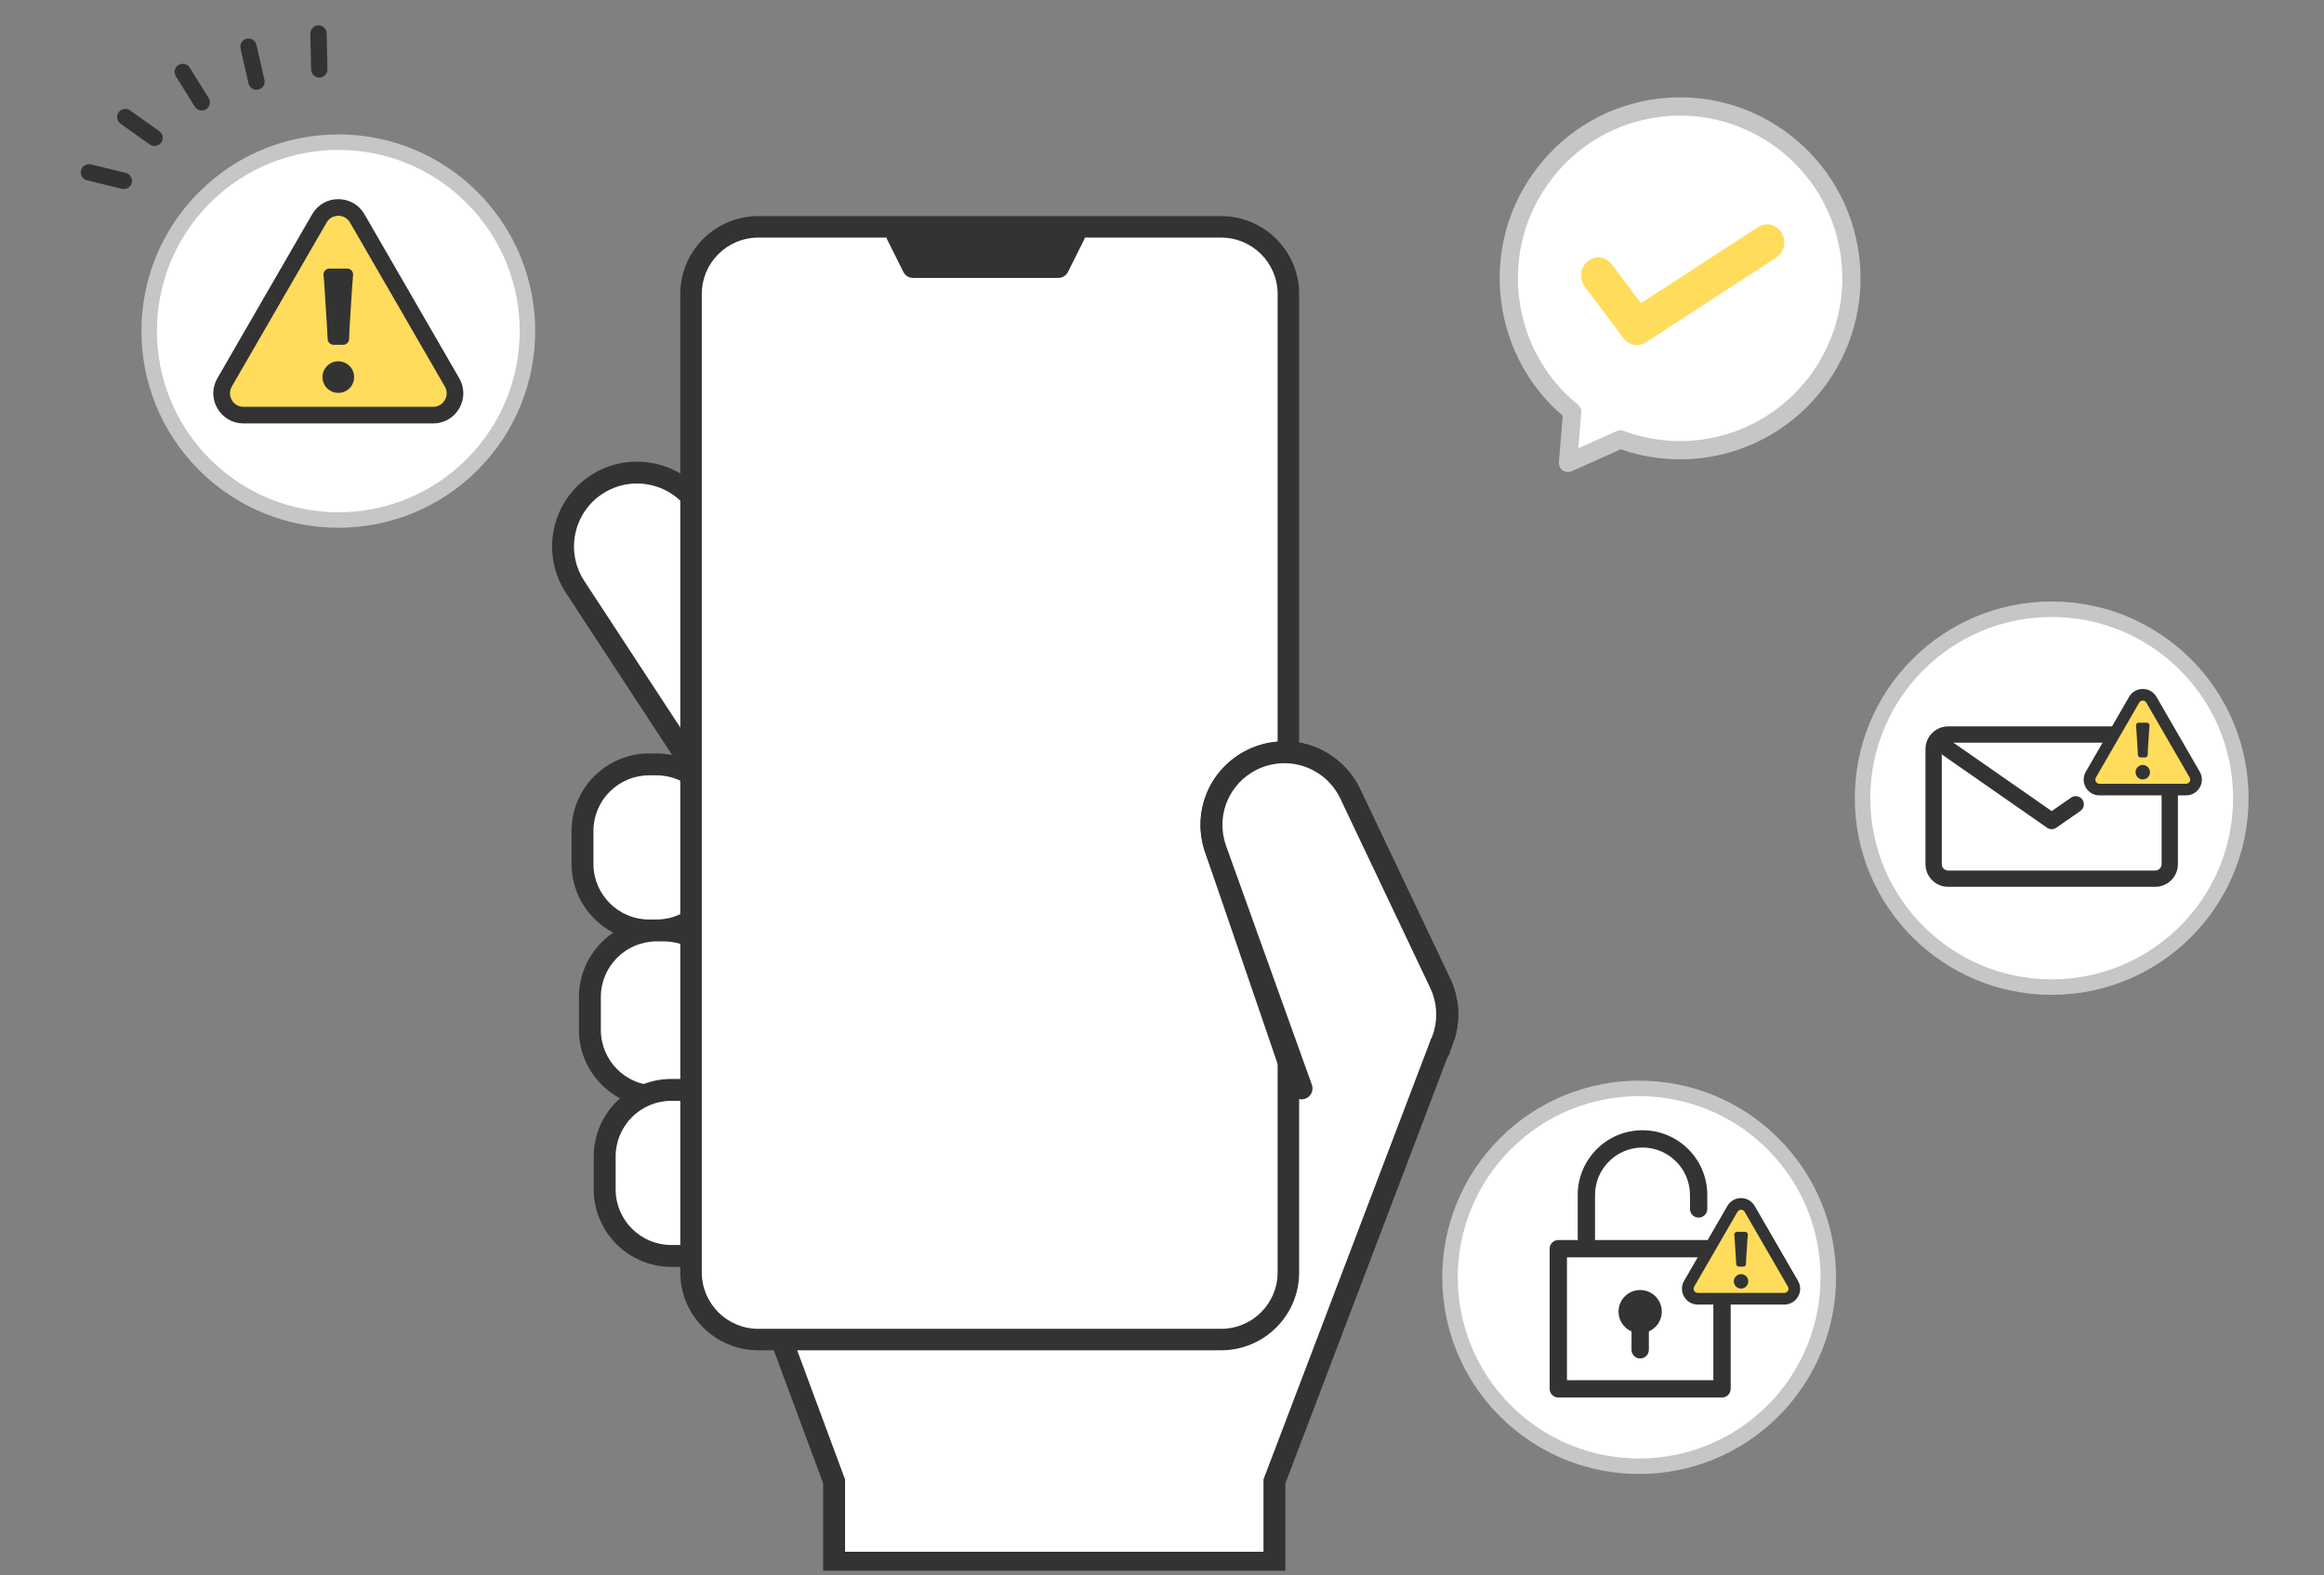
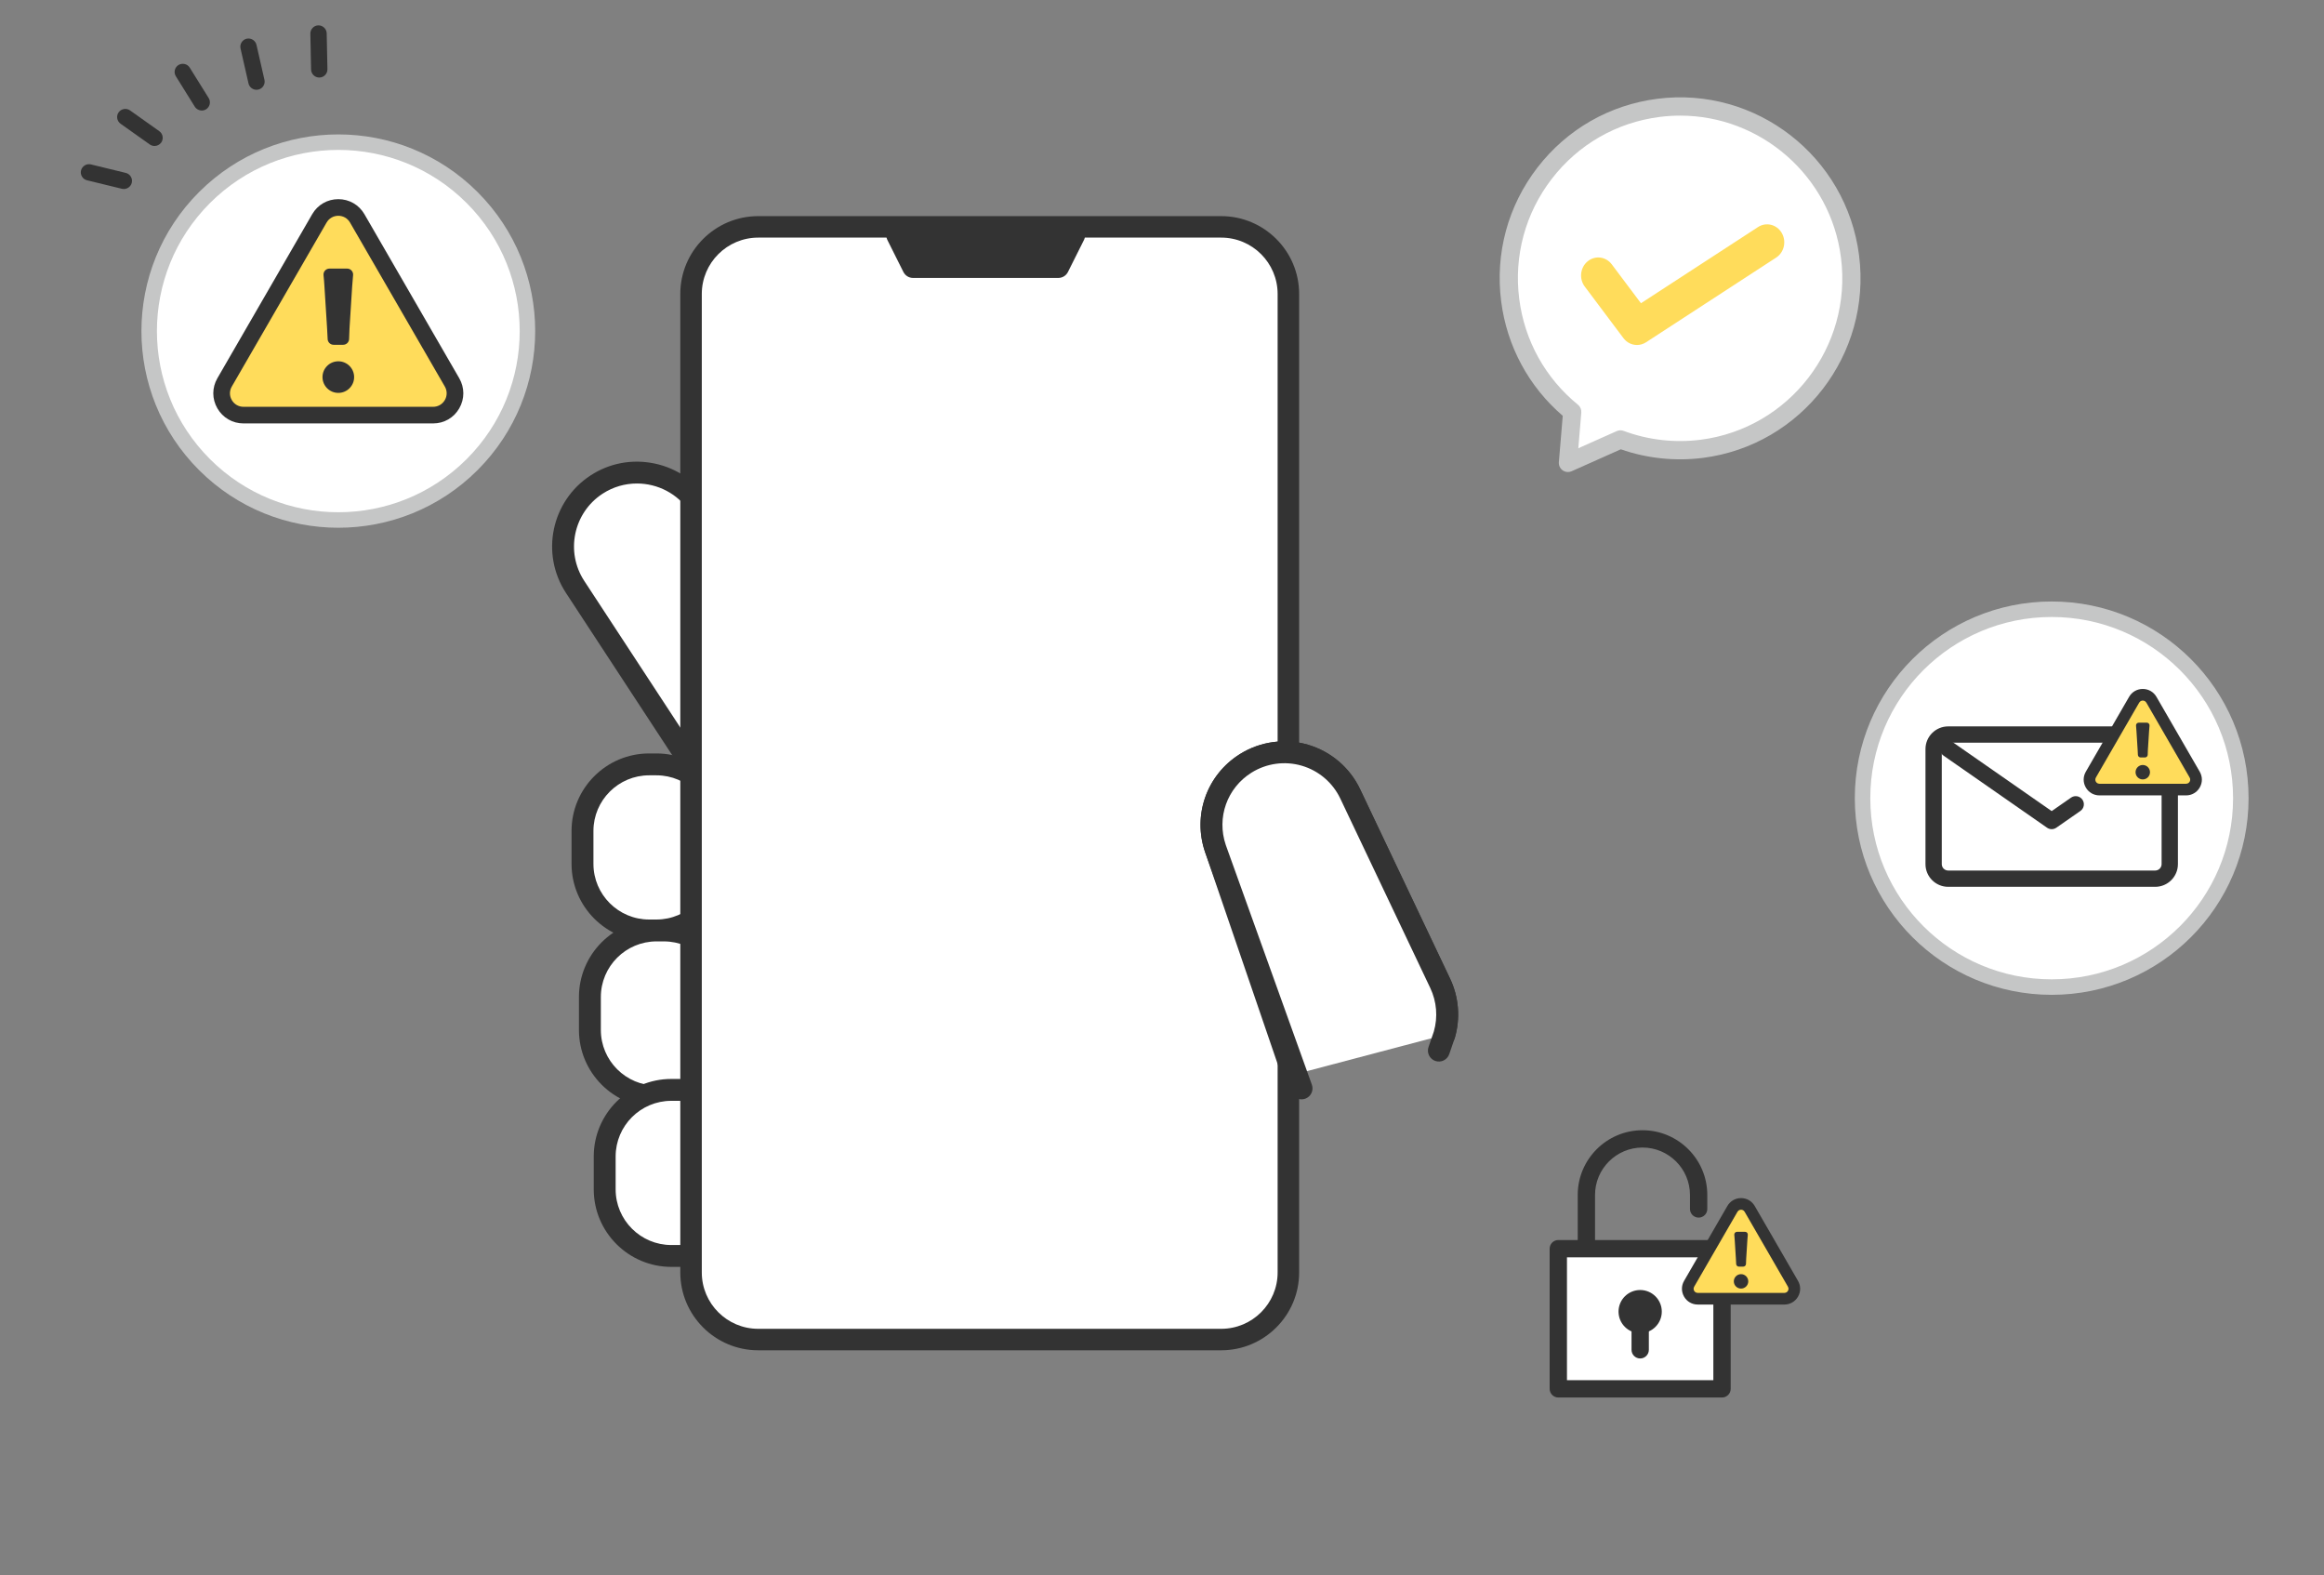
<svg xmlns="http://www.w3.org/2000/svg" width="450" height="305" viewBox="0 0 450 305" fill="none">
  <rect x="0" y="0" width="450" height="305" fill="#808080" stroke="none" />
  <g clip-path="url(#clip0_361_21583)">
    <path d="M39.612 38.235C53.914 23.952 77.102 23.952 91.404 38.235C105.706 52.519 105.706 75.677 91.404 89.96C77.102 104.243 53.914 104.243 39.612 89.96C25.31 75.677 25.31 52.519 39.612 38.235Z" fill="white" stroke="#C5C6C6" stroke-width="3" />
    <path d="M69.17 42.278L87.529 74.033C89.157 76.847 87.122 80.368 83.866 80.368H47.148C43.892 80.368 41.857 76.849 43.485 74.033L61.844 42.278C63.472 39.463 67.541 39.463 69.168 42.278H69.17Z" fill="#FFDC5B" />
    <path d="M83.867 81.975H47.149C45.038 81.975 43.147 80.885 42.092 79.059C41.036 77.234 41.036 75.053 42.092 73.227L60.451 41.472C61.506 39.647 63.397 38.557 65.508 38.557C67.619 38.557 69.51 39.647 70.566 41.472L88.925 73.227C89.98 75.053 89.98 77.234 88.925 79.06C87.869 80.887 85.978 81.975 83.867 81.975ZM65.508 41.775C64.562 41.775 63.714 42.264 63.241 43.081L44.882 74.836C44.409 75.654 44.409 76.631 44.882 77.45C45.355 78.269 46.203 78.758 47.149 78.758H83.867C84.813 78.758 85.661 78.269 86.134 77.45C86.607 76.631 86.607 75.654 86.134 74.836L67.775 43.081C67.302 42.262 66.454 41.775 65.508 41.775Z" fill="#333333" />
    <path d="M64.596 66.751C63.958 66.751 63.44 66.234 63.44 65.597C63.44 65.271 63.405 64.604 63.336 63.595L62.822 55.462C62.789 54.776 62.722 54.045 62.644 53.271C62.576 52.591 63.11 51.998 63.794 51.998H67.22C67.9 51.998 68.432 52.58 68.371 53.257C68.305 53.985 68.235 54.843 68.19 55.462L67.676 63.595C67.624 64.672 67.599 65.186 67.599 65.571V65.597C67.599 66.234 67.08 66.751 66.442 66.751H64.593H64.596Z" fill="#333333" />
    <path d="M68.57 73.005C68.57 74.694 67.199 76.064 65.508 76.064C63.817 76.064 62.446 74.694 62.446 73.005C62.446 71.317 63.817 69.947 65.508 69.947C67.199 69.947 68.57 71.317 68.57 73.005Z" fill="#333333" />
    <path d="M397.271 117.948C417.495 117.948 433.893 134.321 433.894 154.523C433.894 174.725 417.495 191.099 397.271 191.099C377.048 191.099 360.65 174.725 360.65 154.523C360.651 134.321 377.048 117.948 397.271 117.948Z" fill="white" stroke="#C5C6C6" stroke-width="3" />
    <path d="M377.229 142.207H417.314C418.87 142.207 420.133 143.468 420.133 145.022V167.297C420.133 168.85 418.87 170.112 417.314 170.112H377.229C375.674 170.112 374.411 168.85 374.411 167.297V145.022C374.411 143.468 375.674 142.207 377.229 142.207Z" fill="white" />
    <path d="M417.315 171.689H377.231C374.805 171.689 372.833 169.718 372.833 167.297V145.022C372.833 142.601 374.806 140.63 377.231 140.63H417.315C419.741 140.63 421.713 142.601 421.713 145.022V167.297C421.713 169.719 419.74 171.689 417.315 171.689ZM377.229 143.784C376.546 143.784 375.99 144.34 375.99 145.022V167.297C375.99 167.979 376.546 168.535 377.229 168.535H417.314C417.997 168.535 418.554 167.979 418.554 167.297V145.022C418.554 144.34 417.997 143.784 417.314 143.784H377.229Z" fill="#333333" />
    <path d="M397.273 160.527C396.957 160.527 396.641 160.433 396.371 160.243L376.328 146.291C375.613 145.793 375.438 144.811 375.935 144.096C376.434 143.382 377.419 143.207 378.133 143.705L397.273 157.028L401.022 154.418C401.736 153.921 402.721 154.095 403.22 154.81C403.718 155.525 403.543 156.507 402.826 157.005L398.174 160.243C397.903 160.433 397.587 160.527 397.272 160.527H397.273Z" fill="#333333" />
    <path d="M416.581 135.47L424.963 149.968C425.707 151.254 424.778 152.86 423.292 152.86H406.527C405.041 152.86 404.112 151.254 404.855 149.968L413.238 135.47C413.981 134.184 415.839 134.184 416.582 135.47H416.581Z" fill="#FFDC5B" />
    <path d="M423.29 153.988H406.527C405.421 153.988 404.431 153.416 403.878 152.46C403.325 151.504 403.325 150.362 403.878 149.406L412.261 134.907C412.814 133.951 413.803 133.38 414.909 133.38C416.015 133.38 417.005 133.951 417.558 134.907L425.94 149.406C426.493 150.362 426.493 151.504 425.94 152.46C425.387 153.416 424.398 153.988 423.292 153.988H423.29ZM414.908 135.632C414.769 135.632 414.422 135.671 414.212 136.034L405.83 150.532C405.621 150.894 405.76 151.213 405.83 151.334C405.899 151.455 406.107 151.735 406.525 151.735H423.289C423.708 151.735 423.916 151.455 423.985 151.334C424.055 151.213 424.194 150.894 423.985 150.532L415.603 136.034C415.394 135.672 415.047 135.632 414.907 135.632H414.908Z" fill="#333333" />
    <path d="M414.492 146.645C414.2 146.645 413.963 146.409 413.963 146.117C413.963 145.969 413.948 145.664 413.917 145.203L413.682 141.49C413.667 141.176 413.637 140.842 413.601 140.49C413.57 140.18 413.814 139.908 414.126 139.908H415.69C416.001 139.908 416.244 140.174 416.216 140.482C416.186 140.815 416.154 141.207 416.134 141.489L415.899 145.202C415.876 145.694 415.864 145.928 415.864 146.104V146.116C415.864 146.407 415.628 146.644 415.336 146.644H414.492V146.645Z" fill="#333333" />
    <path d="M416.306 149.5C416.306 150.271 415.68 150.896 414.908 150.896C414.136 150.896 413.51 150.271 413.51 149.5C413.51 148.729 414.136 148.103 414.908 148.103C415.68 148.103 416.306 148.729 416.306 149.5Z" fill="#333333" />
-     <path d="M291.497 221.427C305.799 207.144 328.987 207.144 343.289 221.427C357.591 235.71 357.591 258.868 343.289 273.151C328.987 287.435 305.799 287.435 291.497 273.151C277.195 258.868 277.195 235.71 291.497 221.427Z" fill="white" stroke="#C5C6C6" stroke-width="3" />
    <path d="M334.81 243.267H303.262V268.881H334.81V243.267Z" fill="white" />
    <path d="M333.438 270.404H301.739C300.897 270.404 300.214 269.723 300.214 268.881V241.744C300.214 240.904 300.896 240.222 301.739 240.222H333.438C334.28 240.222 334.963 240.903 334.963 241.744V268.881C334.963 269.721 334.281 270.404 333.438 270.404ZM303.262 267.358H331.914V243.266H303.262V267.358Z" fill="#333333" />
    <path d="M333.438 270.556H301.739C300.813 270.556 300.062 269.804 300.062 268.881V241.744C300.062 240.82 300.815 240.07 301.739 240.07H333.438C334.364 240.07 335.115 240.822 335.115 241.744V268.881C335.115 269.805 334.363 270.556 333.438 270.556ZM301.737 240.374C300.981 240.374 300.366 240.989 300.366 241.743V268.88C300.366 269.635 300.982 270.249 301.737 270.249H333.437C334.194 270.249 334.808 269.634 334.808 268.88V241.743C334.808 240.988 334.192 240.374 333.437 240.374H301.737ZM332.066 267.51H303.109V243.114H332.066V267.51ZM303.414 267.206H331.76V243.419H303.414V267.206Z" fill="#333333" />
    <path d="M307.172 242.362C306.331 242.362 305.647 241.681 305.647 240.84V231.342C305.647 224.518 311.206 218.965 318.041 218.965C324.875 218.965 330.434 224.516 330.434 231.342V234.055C330.434 234.896 329.752 235.578 328.909 235.578C328.066 235.578 327.385 234.897 327.385 234.055V231.342C327.385 226.196 323.192 222.01 318.041 222.01C312.889 222.01 308.697 226.197 308.697 231.342V240.84C308.697 241.68 308.015 242.362 307.172 242.362Z" fill="#333333" />
    <path d="M307.172 242.514C306.247 242.514 305.496 241.763 305.496 240.84V231.342C305.496 224.434 311.124 218.813 318.041 218.813C324.958 218.813 330.586 224.434 330.586 231.342V234.055C330.586 234.979 329.834 235.73 328.909 235.73C327.985 235.73 327.233 234.978 327.233 234.055V231.342C327.233 226.28 323.11 222.162 318.041 222.162C312.972 222.162 308.849 226.28 308.849 231.342V240.84C308.849 241.764 308.096 242.514 307.172 242.514ZM318.041 219.118C311.291 219.118 305.801 224.601 305.801 231.342V240.84C305.801 241.595 306.417 242.209 307.172 242.209C307.928 242.209 308.544 241.594 308.544 240.84V231.342C308.544 226.112 312.803 221.858 318.04 221.858C323.276 221.858 327.537 226.112 327.537 231.342V234.055C327.537 234.811 328.153 235.425 328.908 235.425C329.663 235.425 330.28 234.809 330.28 234.055V231.342C330.28 224.601 324.788 219.118 318.038 219.118H318.041Z" fill="#333333" />
    <path d="M338.795 234.043L347.177 248.542C347.921 249.828 346.992 251.434 345.506 251.434H328.741C327.255 251.434 326.326 249.828 327.069 248.542L335.452 234.043C336.195 232.758 338.052 232.758 338.796 234.043H338.795Z" fill="#FFDC5B" />
    <path d="M345.504 252.56H328.739C327.634 252.56 326.644 251.989 326.091 251.033C325.538 250.076 325.538 248.935 326.091 247.978L334.473 233.48C335.026 232.524 336.016 231.952 337.122 231.952C338.228 231.952 339.218 232.524 339.77 233.48L348.153 247.978C348.706 248.935 348.706 250.076 348.153 251.033C347.6 251.989 346.61 252.56 345.504 252.56ZM337.123 234.205C336.984 234.205 336.637 234.243 336.427 234.606L328.045 249.104C327.836 249.466 327.975 249.785 328.045 249.906C328.114 250.027 328.322 250.307 328.741 250.307H345.506C345.924 250.307 346.132 250.026 346.202 249.905C346.271 249.784 346.41 249.465 346.202 249.103L337.819 234.605C337.61 234.243 337.264 234.203 337.124 234.203L337.123 234.205Z" fill="#333333" />
    <path d="M336.706 245.217C336.414 245.217 336.177 244.982 336.177 244.69C336.177 244.541 336.162 244.237 336.131 243.776L335.896 240.062C335.881 239.75 335.851 239.416 335.815 239.062C335.784 238.752 336.028 238.48 336.34 238.48H337.904C338.215 238.48 338.459 238.747 338.43 239.055C338.401 239.388 338.368 239.779 338.348 240.061L338.113 243.774C338.09 244.266 338.078 244.5 338.078 244.677V244.688C338.078 244.979 337.842 245.216 337.55 245.216H336.706V245.217Z" fill="#333333" />
    <path d="M338.52 248.072C338.52 248.843 337.894 249.469 337.122 249.469C336.35 249.469 335.724 248.843 335.724 248.072C335.724 247.301 336.35 246.676 337.122 246.676C337.894 246.676 338.52 247.301 338.52 248.072Z" fill="#333333" />
    <path d="M321.504 254.834C322.013 252.667 320.668 250.498 318.498 249.989C316.329 249.48 314.157 250.824 313.647 252.991C313.137 255.158 314.483 257.327 316.652 257.836C318.822 258.345 320.994 257.001 321.504 254.834Z" fill="#333333" />
    <path d="M317.587 258.11C315.278 258.11 313.4 256.234 313.4 253.927C313.4 251.62 315.279 249.745 317.587 249.745C319.896 249.745 321.776 251.622 321.776 253.927C321.776 256.232 319.897 258.11 317.587 258.11ZM317.587 250.05C315.447 250.05 313.704 251.789 313.704 253.928C313.704 256.068 315.445 257.806 317.587 257.806C319.729 257.806 321.47 256.066 321.47 253.928C321.47 251.79 319.728 250.05 317.587 250.05Z" fill="#333333" />
    <path d="M317.592 262.847C316.751 262.847 316.068 262.166 316.068 261.324V254.55C316.068 253.71 316.749 253.027 317.592 253.027C318.435 253.027 319.117 253.708 319.117 254.55V261.324C319.117 262.165 318.435 262.847 317.592 262.847Z" fill="#333333" />
    <path d="M317.593 263C316.667 263 315.916 262.249 315.916 261.326V254.552C315.916 253.627 316.668 252.877 317.593 252.877C318.517 252.877 319.269 253.629 319.269 254.552V261.326C319.269 262.25 318.517 263 317.593 263ZM317.593 253.181C316.836 253.181 316.221 253.796 316.221 254.55V261.324C316.221 262.08 316.837 262.694 317.593 262.694C318.348 262.694 318.964 262.079 318.964 261.324V254.55C318.964 253.795 318.348 253.181 317.593 253.181Z" fill="#333333" />
-     <path d="M250.354 208.09L235.349 164.289C233.227 158.093 235.66 151.253 241.22 147.783C248.374 143.318 257.826 146.08 261.441 153.692L278.862 190.369C280.344 193.487 280.627 197.042 279.657 200.356L246.771 286.801V302.542H161.509V286.801L147.18 248.161L250.354 208.09Z" fill="white" />
-     <path d="M248.892 304.661H159.389V287.18L144.467 246.942L247.688 206.853L233.343 164.974C230.887 157.808 233.665 150 240.096 145.986C244.019 143.538 248.816 142.877 253.252 144.175C257.692 145.472 261.374 148.609 263.358 152.783L280.779 189.46C282.485 193.051 282.81 197.131 281.694 200.948L281.641 201.106L248.892 287.188V304.66V304.661ZM163.631 300.425H244.651V286.412L244.789 286.049L277.644 199.685C278.442 196.888 278.195 193.905 276.946 191.276L259.525 154.599C258.061 151.517 255.34 149.199 252.061 148.241C248.784 147.283 245.241 147.771 242.344 149.578C237.593 152.544 235.543 158.31 237.356 163.604L253.019 209.328L149.893 249.38L163.631 286.421V300.425Z" fill="#333333" />
    <path d="M160.226 162.079C153.631 166.388 144.704 164.526 140.389 157.938L111.362 113.629C107.047 107.042 108.911 98.128 115.508 93.818C122.102 89.509 131.029 91.372 135.344 97.959L164.372 142.269C168.687 148.855 166.822 157.77 160.226 162.079Z" fill="white" />
    <path d="M152.44 166.523C151.304 166.523 150.159 166.406 149.019 166.168C144.707 165.268 141.012 162.757 138.615 159.099L109.587 114.79C104.621 107.21 106.755 97.007 114.346 92.047C118.009 89.653 122.403 88.831 126.715 89.731C131.027 90.63 134.722 93.141 137.12 96.801L166.148 141.11C168.545 144.77 169.368 149.156 168.467 153.463C167.567 157.77 165.052 161.46 161.389 163.853C158.694 165.615 155.604 166.525 152.441 166.525L152.44 166.523ZM123.333 93.605C121.04 93.605 118.724 94.247 116.667 95.591C111.034 99.272 109.45 106.844 113.135 112.47L142.163 156.78C143.94 159.492 146.683 161.354 149.885 162.022C153.088 162.69 156.349 162.081 159.064 160.308C161.78 158.533 163.645 155.794 164.314 152.595C164.983 149.397 164.373 146.142 162.596 143.428L133.568 99.119C131.227 95.547 127.317 93.605 123.332 93.605H123.333Z" fill="#333333" />
    <path d="M127.111 147.985H125.694C118.567 147.985 112.789 153.755 112.789 160.873V167.248C112.789 174.366 118.567 180.136 125.694 180.136H127.111C134.238 180.136 140.016 174.366 140.016 167.248V160.873C140.016 153.755 134.238 147.985 127.111 147.985Z" fill="white" />
    <path d="M127.111 182.253H125.694C117.408 182.253 110.669 175.522 110.669 167.247V160.872C110.669 152.597 117.41 145.866 125.694 145.866H127.111C135.395 145.866 142.136 152.598 142.136 160.872V167.247C142.136 175.522 135.395 182.253 127.111 182.253ZM125.694 150.102C119.748 150.102 114.909 154.934 114.909 160.873V167.248C114.909 173.187 119.748 178.019 125.694 178.019H127.111C133.057 178.019 137.895 173.187 137.895 167.248V160.873C137.895 154.934 133.057 150.102 127.111 150.102H125.694Z" fill="#333333" />
    <path d="M128.544 180.136H127.128C120 180.136 114.223 185.906 114.223 193.024V199.399C114.223 206.517 120 212.288 127.128 212.288H128.544C135.671 212.288 141.449 206.517 141.449 199.399V193.024C141.449 185.906 135.671 180.136 128.544 180.136Z" fill="white" />
    <path d="M128.544 214.405H127.128C118.842 214.405 112.103 207.673 112.103 199.399V193.024C112.103 184.749 118.843 178.019 127.128 178.019H128.544C136.83 178.019 143.569 184.75 143.569 193.024V199.399C143.569 207.674 136.828 214.405 128.544 214.405ZM127.128 182.253C121.181 182.253 116.343 187.085 116.343 193.024V199.399C116.343 205.338 121.181 210.17 127.128 210.17H128.544C134.491 210.17 139.329 205.338 139.329 199.399V193.024C139.329 187.085 134.491 182.253 128.544 182.253H127.128Z" fill="#333333" />
    <path d="M131.41 211.002H129.994C122.867 211.002 117.089 216.772 117.089 223.89V230.265C117.089 237.383 122.867 243.153 129.994 243.153H131.41C138.537 243.153 144.315 237.383 144.315 230.265V223.89C144.315 216.772 138.537 211.002 131.41 211.002Z" fill="white" />
    <path d="M131.41 245.27H129.994C121.709 245.27 114.969 238.539 114.969 230.265V223.89C114.969 215.616 121.709 208.884 129.994 208.884H131.41C139.696 208.884 146.435 215.616 146.435 223.89V230.265C146.435 238.54 139.695 245.27 131.41 245.27ZM129.992 213.119C124.046 213.119 119.208 217.951 119.208 223.89V230.265C119.208 236.204 124.046 241.036 129.992 241.036H131.409C137.355 241.036 142.194 236.204 142.194 230.265V223.89C142.194 217.951 137.355 213.119 131.409 213.119H129.992Z" fill="#333333" />
    <path d="M236.468 43.921H146.813C139.631 43.921 133.809 49.736 133.809 56.909V246.349C133.809 253.521 139.631 259.336 146.813 259.336H236.468C243.65 259.336 249.472 253.521 249.472 246.349V56.909C249.472 49.736 243.65 43.921 236.468 43.921Z" fill="white" />
    <path d="M236.467 41.843H146.813C138.494 41.843 131.726 48.602 131.726 56.91V246.349C131.726 254.657 138.494 261.416 146.813 261.416H236.467C244.786 261.416 251.554 254.657 251.554 246.349V56.91C251.554 48.602 244.786 41.843 236.467 41.843ZM247.389 246.349C247.389 252.364 242.489 257.257 236.467 257.257H146.813C140.79 257.257 135.89 252.364 135.89 246.349V56.91C135.89 50.895 140.79 46.002 146.813 46.002H171.654C171.69 46.142 171.737 46.281 171.803 46.413L174.928 52.657C175.282 53.361 176.002 53.807 176.791 53.807H204.926C205.714 53.807 206.435 53.361 206.788 52.657L209.913 46.413C209.979 46.281 210.027 46.142 210.063 46.002H236.465C242.488 46.002 247.388 50.895 247.388 56.91V246.349H247.389Z" fill="#333333" />
    <path d="M250.354 210.209C249.472 210.209 248.649 209.655 248.347 208.776L233.343 164.974C230.887 157.808 233.665 150 240.096 145.986C244.019 143.538 248.816 142.877 253.252 144.175C257.692 145.472 261.374 148.609 263.358 152.783L280.779 189.46C282.485 193.051 282.81 197.131 281.694 200.948C281.365 202.07 280.188 202.716 279.063 202.387C277.939 202.058 277.294 200.883 277.622 199.76C278.447 196.941 278.206 193.926 276.947 191.274L259.526 154.597C258.062 151.514 255.341 149.196 252.063 148.238C248.785 147.281 245.242 147.769 242.345 149.576C237.594 152.541 235.544 158.308 237.357 163.6L252.362 207.403C252.741 208.51 252.15 209.713 251.042 210.091C250.815 210.169 250.583 210.206 250.355 210.206L250.354 210.209Z" fill="#333333" />
    <path d="M278.863 190.367L261.443 153.691C257.827 146.079 248.375 143.316 241.221 147.781C235.661 151.253 233.228 158.091 235.35 164.288L250.355 208.089L279.659 200.353C280.628 197.039 280.344 193.485 278.863 190.366V190.367Z" fill="white" />
    <path d="M252.025 212.832C251.155 212.832 250.339 212.294 250.029 211.429L233.353 165.003C230.887 157.808 233.665 150 240.095 145.986C244.018 143.538 248.815 142.879 253.251 144.175C257.691 145.472 261.373 148.609 263.356 152.783L280.777 189.46C282.484 193.051 282.809 197.131 281.692 200.948C281.683 200.979 281.673 201.009 281.663 201.04L280.619 204.084C280.24 205.19 279.035 205.782 277.925 205.402C276.817 205.024 276.227 203.819 276.605 202.714L277.633 199.717C278.442 196.91 278.197 193.915 276.944 191.275L259.524 154.598C258.059 151.515 255.339 149.197 252.06 148.24C248.783 147.282 245.24 147.77 242.342 149.577C237.592 152.542 235.541 158.309 237.355 163.603L254.02 209.999C254.416 211.099 253.842 212.312 252.74 212.707C252.503 212.792 252.262 212.832 252.024 212.832H252.025Z" fill="#333333" />
    <path d="M63.26 6.461C63.242 5.603 62.528 4.912 61.658 4.912H61.645C60.773 4.93 60.077 5.654 60.094 6.526L60.235 13.461C60.253 14.316 60.964 15.011 61.818 15.011C61.821 15.011 61.848 15.011 61.85 15.011C62.273 15.002 62.667 14.829 62.96 14.524C63.252 14.219 63.41 13.819 63.401 13.397L63.259 6.462L63.26 6.461Z" fill="#333333" />
    <path d="M49.663 8.686C49.471 7.846 48.622 7.31 47.767 7.495C46.917 7.69 46.382 8.538 46.575 9.389L48.118 16.153C48.284 16.881 48.943 17.383 49.666 17.383C49.77 17.383 49.876 17.373 49.981 17.351C49.984 17.351 50.01 17.345 50.014 17.345C50.866 17.15 51.399 16.302 51.206 15.451L49.664 8.687L49.663 8.686Z" fill="#333333" />
    <path d="M36.74 13.094C36.284 12.363 35.309 12.134 34.558 12.587C33.817 13.048 33.589 14.025 34.051 14.765L37.72 20.655C38.018 21.134 38.54 21.399 39.071 21.399C39.345 21.399 39.622 21.328 39.872 21.179C39.875 21.178 39.898 21.163 39.901 21.162C40.642 20.701 40.87 19.724 40.408 18.984L36.739 13.094H36.74Z" fill="#333333" />
    <path d="M30.84 25.392L25.178 21.373C24.475 20.874 23.486 21.038 22.971 21.746C22.464 22.457 22.632 23.447 23.344 23.953L29.006 27.971C29.282 28.167 29.602 28.261 29.919 28.261C30.406 28.261 30.887 28.039 31.195 27.625C31.196 27.622 31.211 27.602 31.214 27.598C31.72 26.887 31.553 25.897 30.841 25.393L30.84 25.392Z" fill="#333333" />
    <path d="M24.351 33.474L17.603 31.831C16.764 31.628 15.907 32.147 15.689 32.993C15.483 33.84 16.005 34.698 16.853 34.905L23.601 36.547C23.725 36.577 23.848 36.592 23.971 36.592C24.672 36.592 25.319 36.12 25.506 35.417C25.506 35.415 25.513 35.389 25.515 35.385C25.721 34.538 25.199 33.681 24.351 33.474Z" fill="#333333" />
  </g>
  <path d="M358.225 49.666C355.902 31.439 339.288 18.553 321.118 20.884C302.947 23.214 290.101 39.878 292.423 58.104C293.55 66.943 298.038 74.526 304.434 79.726L303.605 89.612L313.771 85.076C318.644 86.896 324.015 87.593 329.531 86.886C347.703 84.556 360.549 67.892 358.226 49.666H358.225Z" fill="white" />
  <path d="M359.976 49.442C357.533 30.278 340.004 16.679 320.895 19.127C311.64 20.315 303.397 25.045 297.689 32.449C291.981 39.853 289.489 49.043 290.672 58.328C291.778 66.999 296 74.836 302.597 80.497L301.845 89.465C301.792 90.088 302.071 90.694 302.581 91.056C302.885 91.273 303.242 91.383 303.604 91.383C303.846 91.383 304.091 91.334 304.321 91.231L313.838 86.984C318.91 88.757 324.397 89.33 329.753 88.645C348.859 86.194 362.417 68.61 359.976 49.444V49.442ZM329.306 85.132C324.272 85.778 319.112 85.185 314.386 83.419C313.953 83.257 313.475 83.271 313.052 83.46L305.612 86.781L306.19 79.877C306.24 79.294 305.997 78.723 305.543 78.353C299.239 73.228 295.202 65.958 294.173 57.881C293.109 49.535 295.35 41.273 300.48 34.617C305.612 27.962 313.02 23.707 321.34 22.642C322.687 22.469 324.021 22.385 325.346 22.385C340.903 22.385 354.451 34.015 356.474 49.894C358.67 67.123 346.482 82.932 329.304 85.135L329.306 85.132Z" fill="#C5C6C6" />
  <path d="M316.967 66.791C315.977 66.791 315.001 66.328 314.35 65.461L306.858 55.48C305.724 53.968 305.974 51.779 307.419 50.592C308.863 49.404 310.955 49.666 312.089 51.179L317.74 58.707L340.41 43.957C341.969 42.943 344.02 43.442 344.99 45.076C345.959 46.708 345.482 48.856 343.921 49.87L318.721 66.268C318.176 66.622 317.568 66.793 316.967 66.793V66.791Z" fill="#FFDC5B" />
  <defs>
    <clipPath id="clip0_361_21583">
      <rect width="450" height="303.689" fill="white" transform="translate(0 0.4)" />
    </clipPath>
  </defs>
</svg>